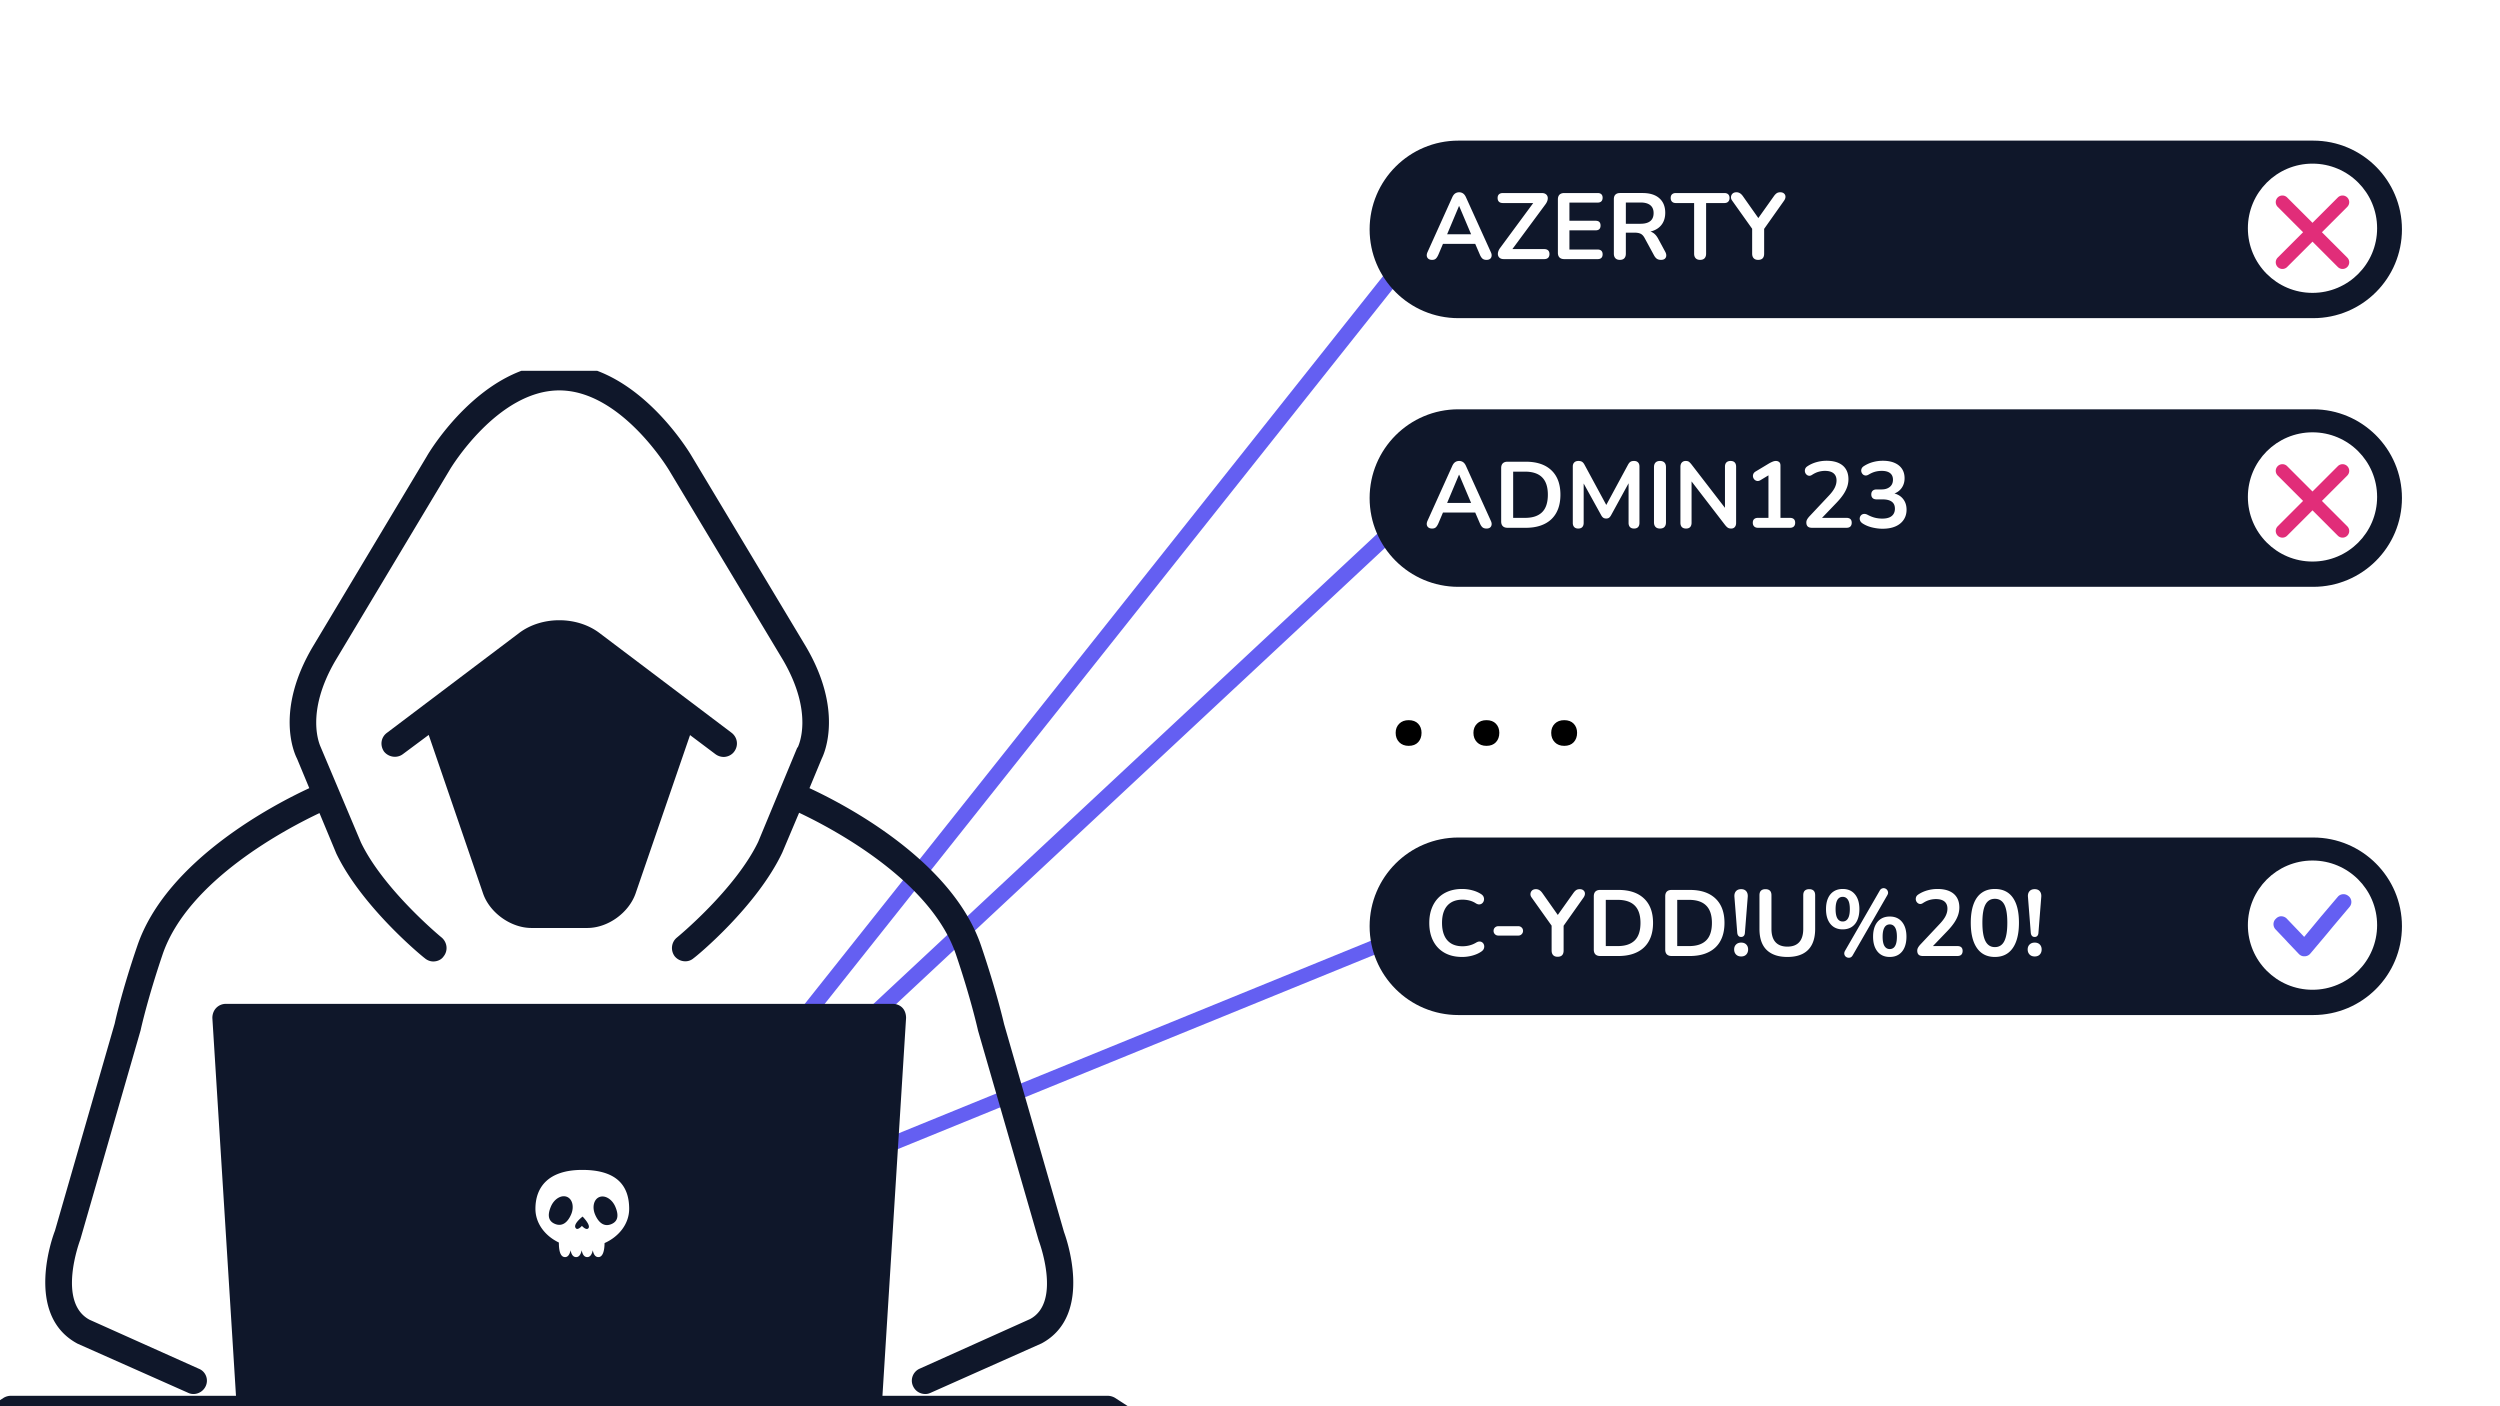
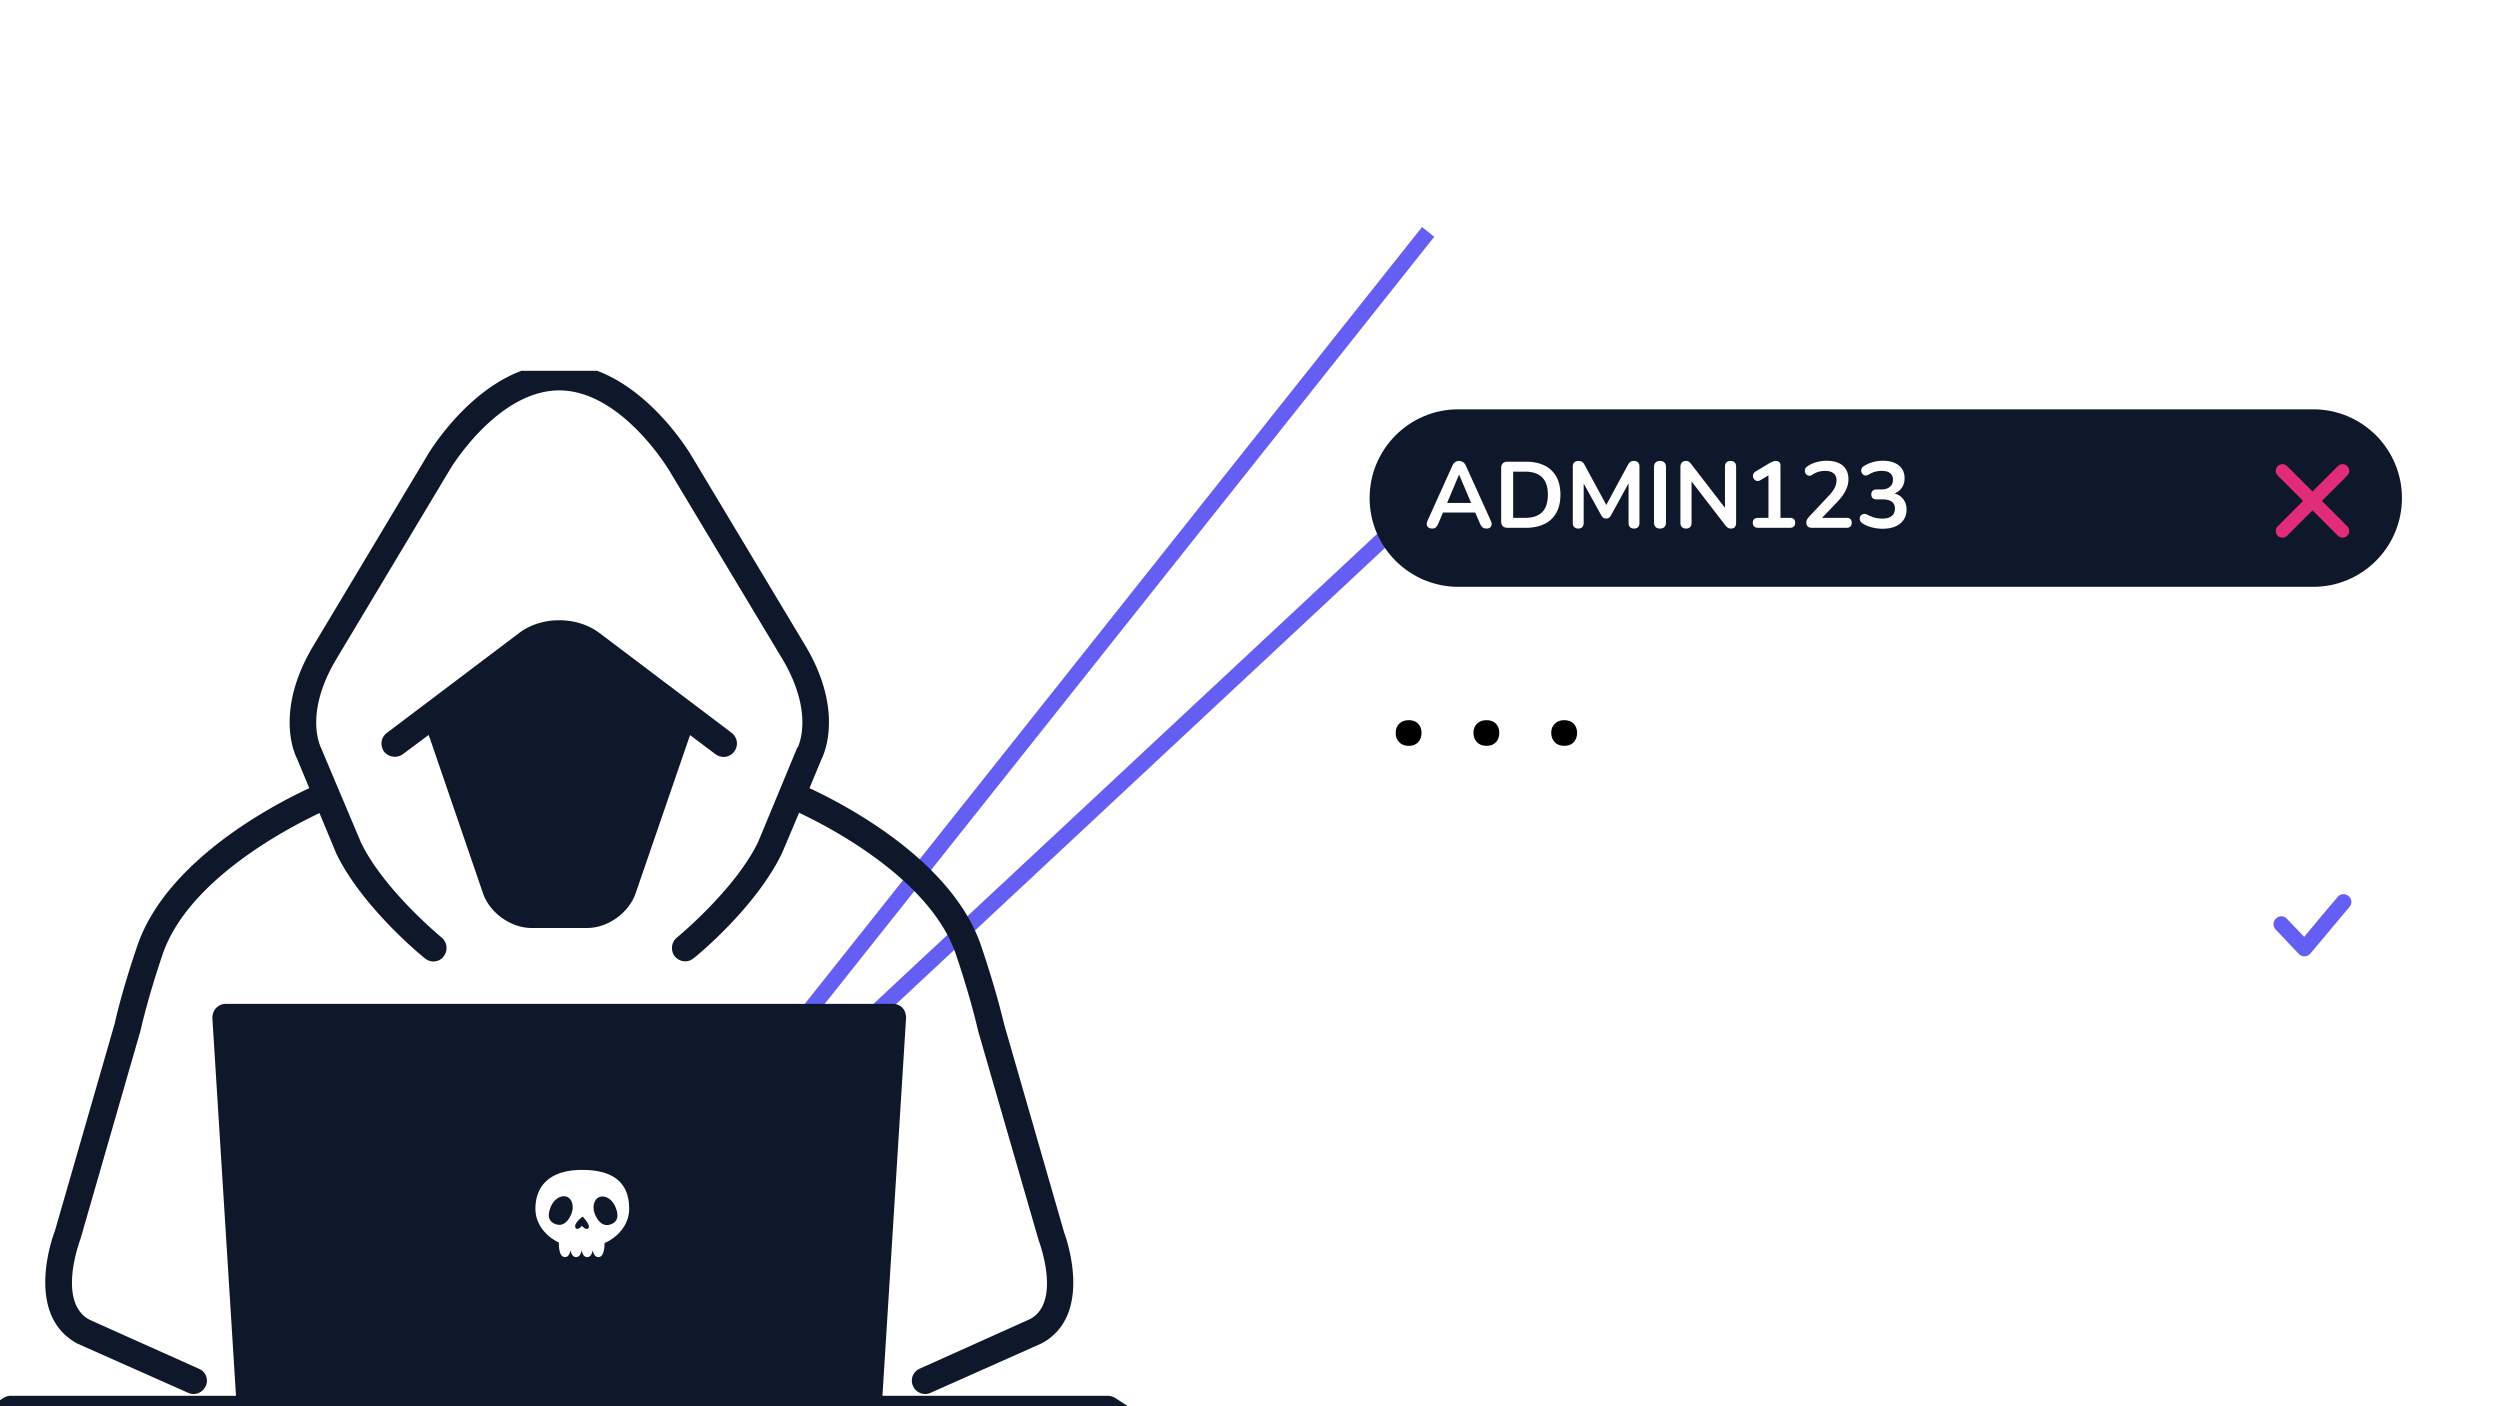
<svg xmlns="http://www.w3.org/2000/svg" width="1920" height="1080" version="1.0" viewBox="0 0 1440 810">
  <defs>
    <clipPath id="i">
      <path d="M840.031 235.758h492.364c28.238 0 51.128 22.89 51.128 51.129 0 28.238-22.89 51.129-51.128 51.129H840.03c-28.238 0-51.129-22.891-51.129-51.13 0-28.238 22.891-51.128 51.13-51.128Zm0 0" />
    </clipPath>
    <clipPath id="a">
      <path d="M26 213.598h593V803H26Zm0 0" />
    </clipPath>
    <clipPath id="c">
      <path d="M840.031 81h492.364c28.238 0 51.128 22.89 51.128 51.129 0 28.238-22.89 51.129-51.128 51.129H840.03c-28.238 0-51.129-22.89-51.129-51.13 0-28.237 22.891-51.128 51.13-51.128Zm0 0" />
    </clipPath>
    <clipPath id="d">
      <path d="M1294.777 94.254h74.442v74.441h-74.442Zm0 0" />
    </clipPath>
    <clipPath id="e">
      <path d="M1332 94.254c-20.559 0-37.223 16.664-37.223 37.223 0 20.554 16.664 37.218 37.223 37.218 20.555 0 37.219-16.664 37.219-37.218 0-20.559-16.664-37.223-37.219-37.223Zm0 0" />
    </clipPath>
    <clipPath id="f">
-       <path d="M1310.46 112.203h42.75v42.75h-42.75Zm0 0" />
-     </clipPath>
+       </clipPath>
    <clipPath id="g">
      <path d="M308.402 673.867h54v50.223h-54Zm0 0" />
    </clipPath>
    <clipPath id="h">
      <path d="M788.902 235.758h594.778v102.258H788.902Zm0 0" />
    </clipPath>
    <clipPath id="b">
-       <path d="M788.902 81h594.778v102.258H788.902Zm0 0" />
-     </clipPath>
+       </clipPath>
    <clipPath id="j">
      <path d="M1294.777 249.016h74.442v74.437h-74.442Zm0 0" />
    </clipPath>
    <clipPath id="k">
      <path d="M1332 249.016c-20.559 0-37.223 16.664-37.223 37.218 0 20.555 16.664 37.22 37.223 37.22 20.555 0 37.219-16.665 37.219-37.22 0-20.554-16.664-37.218-37.219-37.218Zm0 0" />
    </clipPath>
    <clipPath id="l">
      <path d="M1310.46 267h42.75v42.71h-42.75Zm0 0" />
    </clipPath>
    <clipPath id="m">
      <path d="M788.902 482.41h594.778v102.258H788.902Zm0 0" />
    </clipPath>
    <clipPath id="n">
-       <path d="M840.031 482.41h492.364c28.238 0 51.128 22.89 51.128 51.13 0 28.237-22.89 51.128-51.128 51.128H840.03c-28.238 0-51.129-22.89-51.129-51.129 0-28.238 22.891-51.129 51.13-51.129Zm0 0" />
-     </clipPath>
+       </clipPath>
    <clipPath id="o">
      <path d="M1294.777 495.664h74.442v74.441h-74.442Zm0 0" />
    </clipPath>
    <clipPath id="p">
      <path d="M1332 495.664c-20.559 0-37.223 16.664-37.223 37.219 0 20.558 16.664 37.222 37.223 37.222 20.555 0 37.219-16.664 37.219-37.222 0-20.555-16.664-37.219-37.219-37.219Zm0 0" />
    </clipPath>
    <clipPath id="q">
      <path d="M1309.094 515h45.75v35.934h-45.75Zm0 0" />
    </clipPath>
  </defs>
  <path fill="#fff" d="M-144-81h1728v972H-144z" />
  <path fill="none" stroke="#645ff2" stroke-width="9" d="m353.262 724.242 469.355-590.664M353.262 724.242l469.355-438.011" />
-   <path fill="none" stroke="#645ff2" stroke-width="8.25" d="m353.262 724.246 469.356-191.363" />
  <g clip-path="url(#a)">
    <path fill="#0f172a" d="M108.242 802.203c1.117.559 2.145.746 3.262.746 2.797 0 5.687-1.68 6.992-4.566 1.77-3.824 0-8.39-3.914-9.973l-63.008-28.242c-18.828-10.066-5.687-45.207-5.312-46.23l34.765-120.614c0-.183 3.914-17.894 12.582-43.433 14.54-43.063 72.329-72.98 90.41-81.555l9.696 23.3c14.726 30.665 49.398 59.188 50.984 60.305 1.399 1.211 3.168 1.864 4.848 1.864 2.234 0 4.566-.93 5.871-2.797 2.797-3.356 2.234-8.2-1.027-10.996-.278-.188-33.461-27.59-46.508-54.809l-23.211-54.992c-.277-.746-9.32-19.2 8.574-49.77l65.899-109.988c.187-.371 27.312-45.578 63.007-45.578 35.512 0 62.73 45.207 63.102 45.766l65.805 109.613c17.898 30.758 8.855 49.121 8.574 49.957-.184.187-.278.469-.465.559l-22.461 54.156c-13.238 27.496-46.512 54.898-46.887 55.18-3.168 2.609-3.726 7.453-1.117 10.808a7.906 7.906 0 0 0 6.059 2.797c1.68 0 3.355-.559 4.847-1.863 1.586-1.024 36.258-29.641 50.985-60.77l9.691-22.93c17.992 8.48 75.688 38.493 90.32 81.555 8.668 25.54 12.582 43.25 12.77 43.996l34.86 120.61c.187.558 13.515 35.699-4.942 45.484l-63.473 28.523c-3.914 1.676-5.687 6.243-3.914 10.067 1.305 2.887 4.008 4.566 7.082 4.566 1.028 0 1.957-.187 3.168-.746l63.848-28.43c30.758-16.59 13.328-62.82 12.863-64.125l-34.488-119.68c-.184-.745-4.285-18.734-13.234-45.113-16.778-49.675-79.598-81.925-98.891-90.875l7.082-17.058c1.863-3.727 12.21-28.242-9.133-64.5l-65.805-109.703c-1.304-2.239-31.785-53.223-76.246-53.223-44.457 0-75.03 50.984-76.242 53.223l-65.805 109.89c-21.343 36.164-11 60.586-9.039 64.313l7.082 17.058c-19.293 8.95-82.21 41.2-99.078 90.875-9.043 26.38-12.957 44.368-12.957 44.555L31.625 708.996c-.836 1.957-18.176 48.281 13.05 64.965Zm0 0" />
  </g>
  <path fill="#0f172a" d="M412.098 434.406c1.398 1.028 3.078 1.586 4.754 1.586 2.238 0 4.66-1.12 6.058-3.078 2.61-3.539 1.863-8.2-1.492-10.812l-76.148-57.508c-12.957-9.785-33.278-9.785-46.23 0l-76.153 57.508c-3.54 2.613-4.102 7.273-1.676 10.812 2.61 3.262 7.457 4.008 10.812 1.492l14.91-11.09 31.32 91.34c3.821 11.094 16.032 19.856 27.868 19.856h32.156c11.934 0 23.864-8.762 27.778-19.762l31.41-91.344ZM749.137 874.438l-107.004-69.344a8.56 8.56 0 0 0-4.192-1.121H508.29l13.61-217.637c0-2.145-.653-4.29-2.051-5.781-1.493-1.582-3.543-2.328-5.594-2.328h-384.2c-2.05 0-4.1.836-5.593 2.421-1.398 1.493-2.145 3.543-2.145 5.688l13.61 217.637H6.367c-1.492 0-2.89.375-4.195 1.12l-106.906 69.345c-3.543 2.609-4.664 7.269-2.239 10.718 1.493 2.332 3.914 3.637 6.524 3.637 1.492 0 2.89-.746 4.195-1.305l104.95-68.226h128.16l.933 15.097c.188 4.008 3.73 6.899 7.738 6.899h353.348c4.102 0 7.457-2.89 7.734-6.899l.84-15.097h128.254l104.953 68.226c1.399.559 2.703 1.305 4.285 1.305 2.52 0 4.942-1.305 6.434-3.637 2.234-3.449 1.21-8.11-2.238-10.718Zm0 0" />
  <g clip-path="url(#b)">
    <g clip-path="url(#c)">
      <path fill="#0f172a" d="M788.902 81h594.778v102.258H788.902Zm0 0" />
    </g>
  </g>
  <path fill="#fff" d="M824.874 149.688c-.868 0-1.559-.2-2.078-.594-.524-.395-.84-.926-.954-1.594-.105-.664.024-1.414.391-2.25l14.25-31.578c.469-1.05 1.035-1.8 1.703-2.25.664-.445 1.43-.672 2.297-.672.832 0 1.578.227 2.234.672.664.45 1.235 1.2 1.704 2.25l14.312 31.578c.395.836.535 1.594.422 2.281-.106.68-.406 1.211-.906 1.594-.5.375-1.168.563-2 .563-1.012 0-1.797-.247-2.36-.735-.554-.488-1.043-1.234-1.468-2.234l-3.516-8.156 2.922 1.89H829.03l2.922-1.89-3.453 8.156c-.47 1.043-.961 1.797-1.47 2.265-.5.47-1.218.704-2.155.704Zm15.5-31-7.563 17.984-1.406-1.734h18.047l-1.36 1.734-7.609-17.984ZM866.237 149.25c-.898 0-1.625-.176-2.187-.531a2.685 2.685 0 0 1-1.125-1.485c-.2-.632-.2-1.336 0-2.109.195-.781.601-1.582 1.218-2.406l20.625-27.969v2.203h-19.062c-1.012 0-1.777-.25-2.297-.75-.523-.5-.781-1.219-.781-2.156 0-.938.258-1.645.781-2.125.52-.488 1.285-.734 2.297-.734h22.36c.894 0 1.616.183 2.171.546.563.356.942.84 1.14 1.454.196.605.196 1.304 0 2.093-.198.793-.605 1.606-1.218 2.438l-20.625 27.906v-2.156h19.875c1.008 0 1.773.246 2.297.734.52.492.781 1.2.781 2.125 0 .938-.262 1.664-.781 2.172-.524.5-1.29.75-2.297.75ZM901.017 149.25c-1.188 0-2.102-.312-2.735-.937-.625-.633-.937-1.547-.937-2.735V114.86c0-1.195.312-2.109.937-2.734.633-.625 1.547-.937 2.735-.937h19.28c.895 0 1.587.234 2.079.703.488.46.734 1.12.734 1.984 0 .906-.246 1.605-.734 2.094-.492.48-1.184.719-2.078.719h-16.313v10.468h15.125c.938 0 1.64.235 2.11.703.468.47.703 1.157.703 2.063 0 .898-.235 1.578-.703 2.047-.47.469-1.172.703-2.11.703h-15.125v11.062h16.313c.894 0 1.586.235 2.078.704.488.468.734 1.156.734 2.062 0 .898-.246 1.578-.734 2.047-.492.469-1.184.703-2.078.703ZM933.036 149.688c-1.117 0-1.969-.313-2.563-.938-.593-.633-.89-1.508-.89-2.625v-31.437c0-1.145.304-2.016.922-2.61.613-.594 1.476-.89 2.593-.89h13.016c4.176 0 7.394 1 9.656 3 2.27 1.992 3.406 4.789 3.406 8.39 0 2.336-.515 4.352-1.546 6.047-1.024 1.688-2.508 2.984-4.454 3.89-1.937.9-4.293 1.344-7.062 1.344l.484-.812h1.782c1.468 0 2.75.36 3.843 1.078 1.102.719 2.07 1.855 2.907 3.406l4.046 7.5c.426.762.625 1.5.594 2.219-.031.719-.305 1.309-.812 1.766-.5.445-1.243.672-2.22.672-.968 0-1.76-.211-2.374-.625-.606-.415-1.14-1.055-1.61-1.922l-5.453-10.047c-.656-1.219-1.43-2.035-2.312-2.453-.875-.414-1.996-.625-3.36-.625h-5.14v12.109c0 1.117-.29 1.992-.86 2.625-.574.625-1.437.938-2.593.938Zm3.453-20.797h8.437c2.477 0 4.352-.508 5.625-1.532 1.282-1.03 1.922-2.57 1.922-4.625 0-2.007-.64-3.523-1.922-4.546-1.273-1.032-3.148-1.547-5.625-1.547h-8.437ZM979.267 149.688c-1.117 0-1.968-.313-2.562-.938-.594-.633-.89-1.508-.89-2.625v-29.172h-10.532c-.938 0-1.668-.258-2.188-.781-.523-.52-.78-1.227-.78-2.125 0-.938.257-1.645.78-2.125.52-.488 1.25-.734 2.188-.734h27.969c.937 0 1.664.246 2.187.734.52.48.781 1.187.781 2.125 0 .898-.261 1.605-.78 2.125-.524.523-1.25.781-2.188.781H982.72v29.172c0 1.117-.293 1.992-.875 2.625-.574.625-1.433.938-2.578.938ZM1012.692 149.688c-1.117 0-1.969-.313-2.563-.938-.593-.633-.89-1.531-.89-2.687V129.64l1.453 4.172-13.016-18.313c-.468-.645-.68-1.336-.625-2.078a2.92 2.92 0 0 1 .89-1.89c.54-.52 1.302-.782 2.282-.782a3.7 3.7 0 0 1 1.969.547c.594.355 1.16.914 1.703 1.672l9.656 13.703h-1.515l9.734-13.703c.57-.79 1.125-1.36 1.656-1.703.54-.344 1.211-.516 2.016-.516.926 0 1.648.246 2.172.734.531.48.8 1.079.812 1.797.02.719-.242 1.477-.78 2.266l-12.907 18.266 1.406-4.172v16.422c0 2.417-1.152 3.625-3.453 3.625Zm0 0" />
  <g clip-path="url(#d)">
    <g clip-path="url(#e)">
      <path fill="#fff" d="M1294.777 94.254h74.442v74.441h-74.442Zm0 0" />
    </g>
  </g>
  <g clip-path="url(#f)">
    <path fill="#e12d79" d="m1337.418 133.77 14.605-14.606a3.826 3.826 0 0 0 0-5.426 3.829 3.829 0 0 0-5.421 0l-14.61 14.606-14.605-14.606a3.834 3.834 0 0 0-5.426 0 3.834 3.834 0 0 0 0 5.426l14.61 14.606-14.61 14.605a3.834 3.834 0 0 0 2.715 6.547c.98 0 1.96-.371 2.71-1.121l14.606-14.606 14.61 14.606c.75.75 1.73 1.12 2.71 1.12.981 0 1.961-.37 2.711-1.12a3.826 3.826 0 0 0 0-5.426Zm0 0" />
  </g>
  <path d="M811.401 429.611c-2.273 0-4.09-.695-5.453-2.094-1.367-1.406-2.047-3.207-2.047-5.406 0-2.133.68-3.883 2.047-5.25 1.363-1.363 3.18-2.047 5.453-2.047 2.332 0 4.148.684 5.453 2.047 1.3 1.367 1.953 3.117 1.953 5.25 0 2.2-.652 4-1.953 5.406-1.305 1.399-3.121 2.094-5.453 2.094ZM856.2 429.611c-2.273 0-4.09-.695-5.453-2.094-1.367-1.406-2.047-3.207-2.047-5.406 0-2.133.68-3.883 2.047-5.25 1.363-1.363 3.18-2.047 5.453-2.047 2.332 0 4.148.684 5.453 2.047 1.3 1.367 1.953 3.117 1.953 5.25 0 2.2-.652 4-1.953 5.406-1.305 1.399-3.121 2.094-5.453 2.094ZM900.999 429.611c-2.273 0-4.09-.695-5.453-2.094-1.367-1.406-2.047-3.207-2.047-5.406 0-2.133.68-3.883 2.047-5.25 1.363-1.363 3.18-2.047 5.453-2.047 2.332 0 4.148.684 5.453 2.047 1.3 1.367 1.953 3.117 1.953 5.25 0 2.2-.652 4-1.953 5.406-1.305 1.399-3.121 2.094-5.453 2.094Zm0 0" />
  <g clip-path="url(#g)">
    <path fill="#fff" d="M351.953 705.168c-4.238 1.668-7.312-1.223-9.164-5.55-1.851-4.329-.75-8.856 2.461-10.118 3.21-1.262 7.316 1.223 9.164 5.55 1.852 4.329 2.035 8.356-2.46 10.118Zm-13.035 2.289c-.008.012-.02.02-.027.031-.45.504-1.055.473-1.645.215-1.055-.45-2.062-1.601-2.062-1.601s-1.137 1.316-2.204 1.671c-.425.145-.84.133-1.168-.175a2.06 2.06 0 0 1-.199-.22c-1.785-2.3 3.961-6.636 3.961-6.636s4.875 4.903 3.344 6.715Zm-9.941-7.973c-1.852 4.328-4.926 7.215-9.168 5.551-4.493-1.762-4.313-5.789-2.461-10.117 1.851-4.328 5.957-6.813 9.164-5.55 3.21 1.257 4.316 5.788 2.465 10.116Zm6.425-25.617c-19.687 0-27 10.035-27 22.414 0 8.297 5.43 15.543 13.5 19.418v.024c0 4.62.809 8.367 3.567 8.367 1.687 0 2.683-1.57 3.18-3.938.46 2.368 1.43 3.938 3.218 3.938 1.688 0 2.684-1.574 3.18-3.942.457 2.368 1.43 3.942 3.215 3.942 1.687 0 2.687-1.574 3.18-3.942.46 2.368 1.43 3.942 3.218 3.942 2.547 0 3.527-3.59 3.567-8.074 8.441-3.79 14.175-11.207 14.175-19.735 0-12.379-6.129-22.414-27-22.414" />
  </g>
  <g clip-path="url(#h)">
    <g clip-path="url(#i)">
      <path fill="#0f172a" d="M788.902 235.758h594.778v102.258H788.902Zm0 0" />
    </g>
  </g>
  <path fill="#fff" d="M824.874 304.446c-.868 0-1.559-.2-2.078-.594-.524-.394-.84-.926-.954-1.593-.105-.665.024-1.415.391-2.25l14.25-31.579c.469-1.05 1.035-1.8 1.703-2.25.664-.445 1.43-.671 2.297-.671.832 0 1.578.226 2.234.671.664.45 1.235 1.2 1.704 2.25l14.312 31.579c.395.835.535 1.593.422 2.28-.106.68-.406 1.212-.906 1.595-.5.375-1.168.562-2 .562-1.012 0-1.797-.246-2.36-.734-.554-.489-1.043-1.235-1.468-2.235l-3.516-8.156 2.922 1.89H829.03l2.922-1.89-3.453 8.156c-.47 1.043-.961 1.797-1.47 2.266-.5.469-1.218.703-2.155.703Zm15.5-31-7.563 17.984-1.406-1.734h18.047l-1.36 1.734-7.609-17.984ZM868.347 304.009c-1.188 0-2.102-.313-2.735-.938-.625-.633-.937-1.547-.937-2.734v-30.72c0-1.194.312-2.108.937-2.733.633-.625 1.547-.938 2.735-.938h10.484c6.363 0 11.281 1.64 14.75 4.922 3.476 3.273 5.219 7.965 5.219 14.078 0 3.063-.446 5.777-1.328 8.14-.875 2.356-2.168 4.344-3.875 5.97-1.711 1.617-3.797 2.843-6.266 3.687-2.469.844-5.305 1.266-8.5 1.266Zm3.234-5.72h6.812c2.227 0 4.16-.273 5.797-.827 1.645-.563 3.016-1.391 4.11-2.485 1.101-1.101 1.922-2.492 2.453-4.172.539-1.675.812-3.629.812-5.859 0-4.469-1.101-7.797-3.297-9.984-2.187-2.196-5.48-3.297-9.875-3.297h-6.812ZM909.057 304.446c-1 0-1.773-.29-2.312-.86-.543-.581-.813-1.378-.813-2.39v-32.453c0-1.04.285-1.836.86-2.39.581-.563 1.374-.844 2.374-.844.907 0 1.618.171 2.141.515.52.344.992.93 1.422 1.75l13.344 24.672h-1.72l13.329-24.672c.438-.82.906-1.406 1.406-1.75.5-.344 1.203-.515 2.11-.515 1.007 0 1.78.28 2.312.843.54.555.813 1.352.813 2.39v32.454c0 1.012-.262 1.809-.782 2.39-.523.57-1.304.86-2.343.86-1.012 0-1.79-.29-2.328-.86-.543-.581-.813-1.378-.813-2.39v-25h1.188l-11.329 20.688c-.367.617-.746 1.07-1.14 1.359-.399.281-.938.422-1.625.422-.68 0-1.235-.149-1.672-.453-.43-.313-.805-.754-1.125-1.328L910.9 276.149h1.297v25.047c0 1.012-.262 1.809-.782 2.39-.523.57-1.308.86-2.359.86ZM956.148 304.446c-1.117 0-1.969-.312-2.563-.937-.593-.633-.89-1.508-.89-2.625V269.07c0-1.156.297-2.035.89-2.64.594-.614 1.446-.922 2.563-.922 1.113 0 1.969.308 2.562.921.594.606.89 1.485.89 2.641v31.813c0 1.117-.288 1.992-.858 2.625-.575.625-1.438.937-2.594.937ZM971.157 304.446c-1.043 0-1.844-.29-2.406-.86-.555-.581-.828-1.413-.828-2.5v-32.124c0-1.114.273-1.97.828-2.563.562-.594 1.297-.89 2.203-.89.82 0 1.441.156 1.86.468.413.305.91.813 1.484 1.532l20.687 26.828h-1.406v-25.532c0-1.05.273-1.863.828-2.437.563-.57 1.363-.86 2.406-.86 1.04 0 1.832.29 2.375.86.54.574.813 1.387.813 2.437v32.391c0 1.012-.258 1.809-.766 2.39-.5.57-1.183.86-2.047.86-.824 0-1.48-.164-1.968-.484-.493-.332-1.024-.86-1.594-1.578L973 275.555h1.344v25.532c0 1.086-.274 1.918-.813 2.5-.531.57-1.324.859-2.375.859ZM1012.58 304.009c-.937 0-1.668-.258-2.187-.782-.524-.52-.781-1.234-.781-2.14 0-.926.257-1.625.78-2.094.52-.469 1.25-.703 2.188-.703h6.047v-26.516h3.344l-7.938 4.797c-.68.398-1.312.555-1.906.469a2.717 2.717 0 0 1-1.515-.75c-.418-.414-.7-.91-.844-1.485a2.932 2.932 0 0 1 .14-1.765c.239-.594.696-1.086 1.375-1.485l7.454-4.484c.718-.426 1.437-.79 2.156-1.094.719-.312 1.383-.468 2-.468.758 0 1.39.21 1.89.625.508.406.766 1.078.766 2.015v30.14h5.5c.938 0 1.664.235 2.188.704.52.469.78 1.168.78 2.094 0 .937-.26 1.664-.78 2.172-.524.5-1.25.75-2.188.75ZM1043.746 304.009c-1.156 0-1.996-.258-2.516-.782-.523-.52-.78-1.285-.78-2.297 0-.613.16-1.207.483-1.78.32-.571.79-1.188 1.407-1.845l10.843-11.546c1.657-1.727 2.844-3.301 3.563-4.72.727-1.425 1.094-2.859 1.094-4.296 0-1.8-.57-3.172-1.703-4.11-1.137-.937-2.782-1.406-4.938-1.406-1.23 0-2.46.172-3.687.516-1.22.344-2.461.93-3.72 1.75-.648.437-1.25.621-1.812.547a2.503 2.503 0 0 1-1.453-.703 2.942 2.942 0 0 1-.844-1.453 3.174 3.174 0 0 1 .094-1.766c.196-.594.617-1.102 1.266-1.531 1.539-1.04 3.273-1.832 5.203-2.375a21.476 21.476 0 0 1 5.812-.813c2.739 0 5.04.418 6.907 1.25 1.875.824 3.297 2.027 4.265 3.61.977 1.585 1.47 3.511 1.47 5.78 0 1.512-.247 2.985-.735 4.423-.492 1.437-1.23 2.898-2.22 4.375-.991 1.48-2.276 3.047-3.858 4.703l-10.157 10.578v-1.828h15.875c.977 0 1.72.234 2.22.703.507.469.765 1.168.765 2.094 0 .937-.258 1.664-.766 2.172-.5.5-1.242.75-2.219.75ZM1084.396 304.555c-1.938 0-3.953-.25-6.047-.75-2.086-.507-3.902-1.27-5.453-2.28-.719-.47-1.203-1.005-1.453-1.61-.25-.614-.313-1.203-.188-1.766.125-.562.391-1.039.797-1.437.414-.395.938-.625 1.563-.688.633-.07 1.332.09 2.093.485 1.477.792 2.899 1.359 4.266 1.703 1.363.336 2.77.5 4.219.5 1.582 0 2.91-.211 3.984-.641 1.082-.437 1.899-1.086 2.453-1.953.563-.863.844-1.906.844-3.125 0-1.8-.605-3.14-1.812-4.016-1.2-.883-2.954-1.328-5.266-1.328h-3.453c-1.012 0-1.778-.25-2.297-.75-.523-.508-.781-1.21-.781-2.11 0-.905.258-1.609.781-2.109.52-.507 1.285-.765 2.297-.765h2.812c1.364 0 2.532-.223 3.5-.672.977-.445 1.739-1.082 2.282-1.906.539-.832.812-1.844.812-3.032 0-1.656-.555-2.914-1.656-3.78-1.094-.864-2.688-1.298-4.781-1.298-1.336 0-2.586.157-3.75.469-1.168.305-2.454.867-3.86 1.688-.648.398-1.265.562-1.86.5-.593-.07-1.089-.305-1.484-.704a3.05 3.05 0 0 1-.812-1.437c-.148-.563-.11-1.14.11-1.734.218-.594.663-1.102 1.343-1.532a18.504 18.504 0 0 1 5.125-2.297c1.875-.52 3.8-.78 5.781-.78 2.633 0 4.883.405 6.75 1.218 1.875.805 3.305 1.953 4.297 3.453.988 1.492 1.485 3.297 1.485 5.422 0 1.512-.29 2.89-.86 4.14a8.822 8.822 0 0 1-2.437 3.157c-1.043.867-2.305 1.476-3.782 1.828v-.64c2.594.429 4.61 1.5 6.047 3.218 1.446 1.71 2.172 3.84 2.172 6.39 0 2.231-.562 4.173-1.687 5.829-1.117 1.656-2.7 2.93-4.75 3.812-2.055.883-4.5 1.328-7.344 1.328Zm0 0" />
  <g clip-path="url(#j)">
    <g clip-path="url(#k)">
-       <path fill="#fff" d="M1294.777 249.016h74.442v74.437h-74.442Zm0 0" />
-     </g>
+       </g>
  </g>
  <g clip-path="url(#l)">
    <path fill="#e12d79" d="m1337.418 288.527 14.605-14.605a3.826 3.826 0 0 0 0-5.426 3.829 3.829 0 0 0-5.421 0l-14.61 14.606-14.605-14.606a3.834 3.834 0 0 0-5.426 0 3.834 3.834 0 0 0 0 5.426l14.61 14.605-14.61 14.606a3.834 3.834 0 0 0 2.715 6.547c.98 0 1.96-.368 2.71-1.121l14.606-14.606 14.61 14.606a3.801 3.801 0 0 0 2.71 1.12c.981 0 1.961-.366 2.711-1.12a3.826 3.826 0 0 0 0-5.426Zm0 0" />
  </g>
  <g clip-path="url(#m)">
    <g clip-path="url(#n)">
      <path fill="#0f172a" d="M788.902 482.41h594.778v102.258H788.902Zm0 0" />
    </g>
  </g>
  <path fill="#fff" d="M842.217 551.205c-3.96 0-7.355-.8-10.187-2.406-2.824-1.602-4.992-3.867-6.5-6.797-1.512-2.937-2.266-6.406-2.266-10.406 0-2.988.43-5.676 1.297-8.063.863-2.394 2.102-4.445 3.719-6.156 1.625-1.719 3.613-3.035 5.969-3.953 2.351-.914 5.007-1.375 7.968-1.375 1.977 0 3.922.258 5.829.766 1.906.5 3.578 1.218 5.015 2.156.758.469 1.266 1.039 1.516 1.703.25.656.3 1.305.156 1.937a3.064 3.064 0 0 1-.89 1.594c-.45.43-1.008.672-1.672.735-.668.054-1.399-.176-2.188-.688a12.022 12.022 0 0 0-3.625-1.562 16.263 16.263 0 0 0-3.922-.485c-2.562 0-4.73.524-6.5 1.563-1.762 1.043-3.09 2.558-3.984 4.547-.899 1.98-1.344 4.406-1.344 7.28 0 2.845.445 5.278 1.344 7.298.894 2.011 2.222 3.543 3.984 4.593 1.77 1.043 3.938 1.563 6.5 1.563 1.363 0 2.711-.172 4.047-.516a14.048 14.048 0 0 0 3.781-1.593c.79-.47 1.5-.676 2.125-.625.633.054 1.164.277 1.594.671.438.399.723.891.86 1.485.144.594.109 1.21-.11 1.844-.21.625-.637 1.171-1.281 1.64-1.45 1.043-3.172 1.844-5.172 2.406a22.201 22.201 0 0 1-6.063.844ZM863.062 538.893c-.793 0-1.453-.258-1.984-.782a2.635 2.635 0 0 1-.781-1.921c0-.79.258-1.438.781-1.938.531-.508 1.191-.766 1.984-.766h11.5c.75 0 1.383.258 1.907.766.53.5.797 1.149.797 1.938 0 .75-.266 1.39-.797 1.921-.524.524-1.157.782-1.907.782ZM897.186 551.096c-1.117 0-1.969-.313-2.563-.938-.593-.632-.89-1.53-.89-2.687v-16.422l1.453 4.172-13.016-18.313c-.468-.644-.68-1.336-.625-2.078a2.92 2.92 0 0 1 .89-1.89c.54-.52 1.302-.782 2.282-.782a3.7 3.7 0 0 1 1.969.547c.594.356 1.16.914 1.703 1.672l9.656 13.703h-1.515l9.734-13.703c.57-.789 1.125-1.36 1.656-1.703.54-.344 1.211-.516 2.016-.516.926 0 1.648.246 2.172.735.531.48.8 1.078.812 1.797.02.718-.242 1.476-.781 2.265l-12.906 18.266 1.406-4.172v16.422c0 2.418-1.152 3.625-3.453 3.625ZM921.699 550.658c-1.188 0-2.102-.312-2.735-.937-.625-.633-.937-1.547-.937-2.735v-30.718c0-1.196.312-2.11.937-2.735.633-.625 1.547-.937 2.735-.937h10.484c6.363 0 11.281 1.64 14.75 4.922 3.476 3.273 5.219 7.965 5.219 14.078 0 3.062-.446 5.777-1.328 8.14-.875 2.356-2.168 4.344-3.875 5.97-1.711 1.616-3.797 2.843-6.266 3.687-2.469.843-5.305 1.265-8.5 1.265Zm3.234-5.718h6.812c2.227 0 4.16-.274 5.797-.829 1.645-.562 3.016-1.39 4.11-2.484 1.101-1.101 1.922-2.492 2.453-4.172.539-1.676.812-3.629.812-5.86 0-4.468-1.101-7.796-3.297-9.984-2.187-2.195-5.48-3.296-9.875-3.296h-6.812ZM962.847 550.658c-1.188 0-2.102-.312-2.735-.937-.625-.633-.937-1.547-.937-2.735v-30.718c0-1.196.312-2.11.937-2.735.633-.625 1.547-.937 2.735-.937h10.484c6.363 0 11.281 1.64 14.75 4.922 3.477 3.273 5.219 7.965 5.219 14.078 0 3.062-.446 5.777-1.328 8.14-.875 2.356-2.168 4.344-3.875 5.97-1.711 1.616-3.797 2.843-6.266 3.687-2.469.843-5.305 1.265-8.5 1.265Zm3.234-5.718h6.812c2.227 0 4.16-.274 5.797-.829 1.645-.562 3.016-1.39 4.11-2.484 1.101-1.101 1.922-2.492 2.453-4.172.539-1.676.812-3.629.812-5.86 0-4.468-1.101-7.796-3.297-9.984-2.187-2.195-5.48-3.296-9.875-3.296h-6.812ZM1002.916 539.69c-.687 0-1.218-.211-1.593-.641-.375-.438-.602-1.05-.672-1.844l-1.625-20.625c-.106-1.332.18-2.398.86-3.203.687-.812 1.695-1.219 3.03-1.219 1.29 0 2.27.407 2.938 1.22.664.804.945 1.87.844 3.202l-1.625 20.625c-.032.793-.242 1.406-.625 1.844-.375.43-.887.64-1.532.64Zm0 11.234c-1.23 0-2.214-.375-2.953-1.125-.73-.758-1.093-1.734-1.093-2.922 0-1.156.363-2.098 1.093-2.828.739-.738 1.723-1.11 2.953-1.11 1.258 0 2.239.372 2.938 1.11.707.73 1.062 1.672 1.062 2.828 0 1.188-.355 2.164-1.062 2.922-.7.75-1.68 1.125-2.938 1.125ZM1029.543 551.205c-2.637 0-4.953-.344-6.953-1.031-1.992-.688-3.672-1.703-5.047-3.047-1.367-1.351-2.39-3.035-3.078-5.047-.68-2.02-1.016-4.363-1.016-7.031v-19.375c0-1.195.297-2.082.89-2.656.594-.57 1.446-.86 2.563-.86 1.113 0 1.969.29 2.563.86.593.574.89 1.46.89 2.656v19.328c0 3.418.782 5.98 2.344 7.688 1.57 1.71 3.852 2.562 6.844 2.562 2.988 0 5.254-.851 6.797-2.562 1.55-1.707 2.328-4.27 2.328-7.688v-19.328c0-1.195.297-2.082.89-2.656.594-.57 1.446-.86 2.563-.86 1.082 0 1.922.29 2.516.86.593.574.89 1.46.89 2.656v19.375c0 3.531-.605 6.508-1.812 8.922-1.211 2.406-3 4.215-5.375 5.422-2.375 1.21-5.309 1.812-8.797 1.812ZM1067.176 550.22c-.367.657-.809 1.083-1.328 1.282a2.556 2.556 0 0 1-1.563.094 2.671 2.671 0 0 1-1.328-.75 2.4 2.4 0 0 1-.64-1.39c-.075-.563.07-1.173.437-1.829l19.922-34.547c.352-.656.79-1.086 1.313-1.297.53-.218 1.046-.265 1.546-.14s.93.386 1.297.781c.364.398.586.875.672 1.437.094.555-.043 1.137-.406 1.75Zm-5.781-14.905c-3.024 0-5.383-1.04-7.078-3.125-1.688-2.082-2.532-4.926-2.532-8.532 0-2.414.375-4.484 1.125-6.203.758-1.726 1.86-3.062 3.297-4 1.446-.937 3.176-1.406 5.188-1.406 3.031 0 5.39 1.039 7.078 3.11 1.687 2.062 2.531 4.898 2.531 8.5 0 2.417-.383 4.5-1.14 6.25-.75 1.742-1.844 3.077-3.282 4.015-1.437.93-3.168 1.39-5.187 1.39Zm0-4.532c.863 0 1.601-.257 2.219-.78.613-.52 1.082-1.302 1.406-2.345.32-1.039.484-2.375.484-4 0-2.414-.36-4.195-1.078-5.343-.719-1.157-1.73-1.735-3.031-1.735-.867 0-1.606.258-2.219.766-.605.5-1.07 1.273-1.39 2.312-.325 1.043-.485 2.375-.485 4 0 2.45.36 4.25 1.078 5.407.719 1.148 1.723 1.718 3.016 1.718Zm27.11 20.422c-3.024 0-5.384-1.039-7.079-3.125-1.687-2.094-2.531-4.941-2.531-8.547 0-2.406.375-4.472 1.125-6.203.758-1.726 1.86-3.062 3.297-4 1.445-.937 3.175-1.406 5.187-1.406 3.02 0 5.375 1.039 7.063 3.11 1.695 2.062 2.547 4.898 2.547 8.5 0 2.417-.383 4.5-1.141 6.25-.75 1.742-1.844 3.077-3.281 4.015-1.438.937-3.168 1.406-5.188 1.406Zm0-4.547c.862 0 1.6-.25 2.218-.75.613-.507 1.082-1.289 1.406-2.343.32-1.063.485-2.407.485-4.032 0-2.406-.36-4.187-1.079-5.343-.718-1.157-1.73-1.735-3.03-1.735-.868 0-1.606.258-2.22.766-.605.5-1.074 1.277-1.406 2.328-.324 1.043-.484 2.371-.484 3.984 0 2.45.36 4.25 1.078 5.407.727 1.148 1.738 1.718 3.031 1.718ZM1107.628 550.658c-1.156 0-1.996-.257-2.516-.78-.523-.52-.78-1.286-.78-2.298 0-.613.16-1.207.483-1.781.32-.57.79-1.188 1.407-1.844l10.843-11.547c1.657-1.726 2.844-3.3 3.563-4.718.727-1.426 1.094-2.86 1.094-4.297 0-1.801-.57-3.172-1.703-4.11-1.137-.937-2.782-1.406-4.938-1.406-1.23 0-2.46.172-3.687.516-1.22.343-2.461.93-3.72 1.75-.648.437-1.25.62-1.812.547a2.503 2.503 0 0 1-1.453-.704 2.942 2.942 0 0 1-.844-1.453 3.174 3.174 0 0 1 .094-1.765c.196-.594.617-1.102 1.266-1.532 1.539-1.039 3.273-1.832 5.203-2.375a21.476 21.476 0 0 1 5.812-.812c2.739 0 5.04.418 6.907 1.25 1.875.824 3.297 2.027 4.265 3.61.977 1.585 1.47 3.511 1.47 5.78 0 1.512-.247 2.985-.735 4.422-.492 1.438-1.23 2.899-2.219 4.375-.992 1.48-2.277 3.047-3.86 4.704l-10.156 10.578v-1.828h15.875c.977 0 1.72.234 2.22.703.507.468.765 1.168.765 2.093 0 .938-.258 1.665-.766 2.172-.5.5-1.242.75-2.219.75ZM1149.044 551.205c-4.5 0-7.938-1.703-10.313-5.11-2.375-3.405-3.562-8.253-3.562-14.546 0-4.25.53-7.82 1.593-10.719 1.063-2.906 2.625-5.094 4.688-6.562 2.07-1.477 4.601-2.219 7.594-2.219 4.53 0 7.972 1.656 10.328 4.969 2.363 3.312 3.547 8.136 3.547 14.468 0 4.211-.532 7.782-1.594 10.72-1.063 2.937-2.621 5.171-4.672 6.702-2.055 1.532-4.59 2.297-7.61 2.297Zm0-5.672c2.445 0 4.254-1.132 5.421-3.406 1.165-2.27 1.75-5.816 1.75-10.64 0-4.82-.585-8.32-1.75-10.5-1.167-2.176-2.976-3.266-5.421-3.266-2.418 0-4.22 1.09-5.407 3.265-1.187 2.18-1.78 5.68-1.78 10.5 0 4.825.593 8.372 1.78 10.641 1.188 2.274 2.989 3.406 5.407 3.406ZM1171.99 539.69c-.687 0-1.218-.211-1.593-.641-.375-.438-.602-1.05-.672-1.844l-1.625-20.625c-.106-1.332.18-2.398.86-3.203.687-.812 1.695-1.219 3.03-1.219 1.29 0 2.27.407 2.938 1.22.664.804.945 1.87.844 3.202l-1.625 20.625c-.032.793-.242 1.406-.625 1.844-.375.43-.887.64-1.532.64Zm0 11.234c-1.23 0-2.214-.375-2.953-1.125-.73-.758-1.093-1.734-1.093-2.922 0-1.156.363-2.098 1.093-2.828.739-.738 1.723-1.11 2.953-1.11 1.258 0 2.239.372 2.938 1.11.707.73 1.062 1.672 1.062 2.828 0 1.188-.355 2.164-1.062 2.922-.7.75-1.68 1.125-2.938 1.125Zm0 0" />
  <g clip-path="url(#o)">
    <g clip-path="url(#p)">
      <path fill="#fff" d="M1294.777 495.664h74.442v74.441h-74.442Zm0 0" />
    </g>
  </g>
  <g clip-path="url(#q)">
    <path fill="#645ff2" d="m1352.871 516.234-.281-.21c-.922-.743-2.055-1.063-3.117-.958-1.133.106-2.16.602-2.903 1.489l-9.566 11.261-5.664 6.836-4.145 4.996-2.836-3.011-1.593-1.664-5.594-5.844c-.817-.852-1.879-1.277-3.012-1.348-1.062-.07-2.195.39-3.012 1.172l-.28.281c-1.74 1.594-1.774 4.356-.18 6.059l5.527 5.809 1.594 1.734 6.375 6.695c.742.742 1.734 1.239 2.691 1.274h.922c1.133-.106 2.16-.602 2.902-1.489l9.492-11.261 3.72-4.5 9.495-11.262a4.353 4.353 0 0 0-.535-6.059Zm0 0" />
  </g>
</svg>